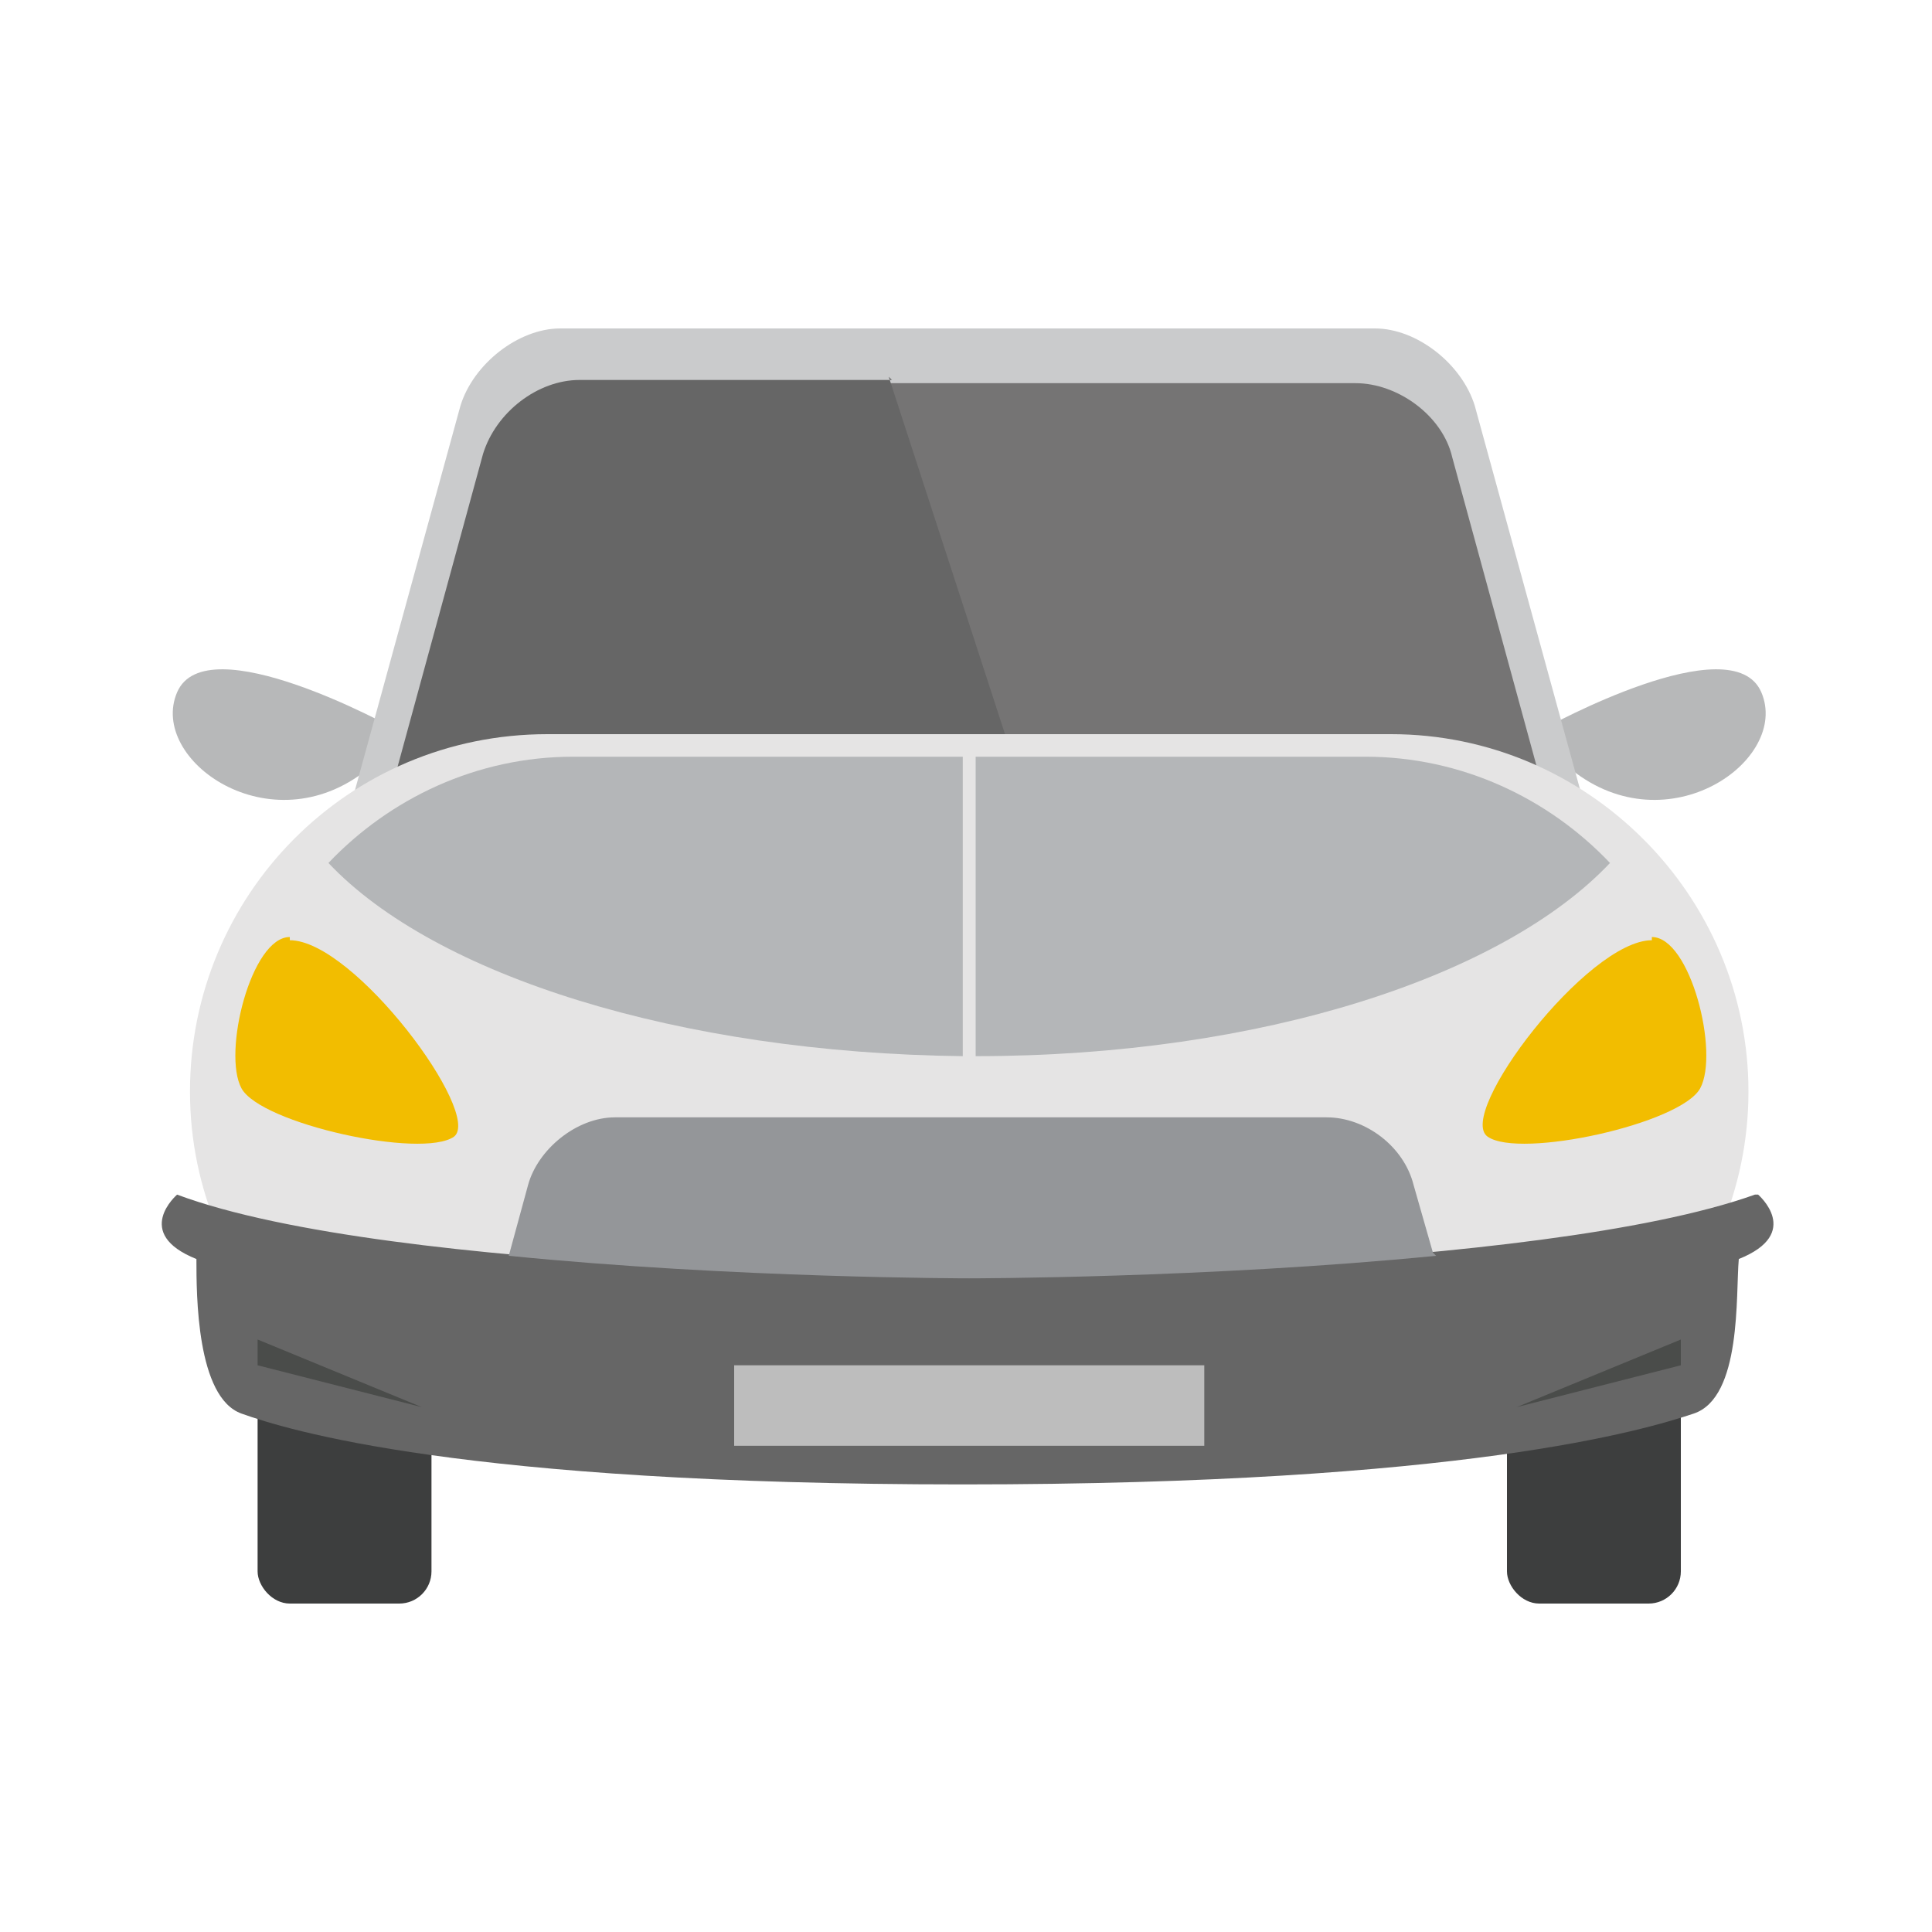
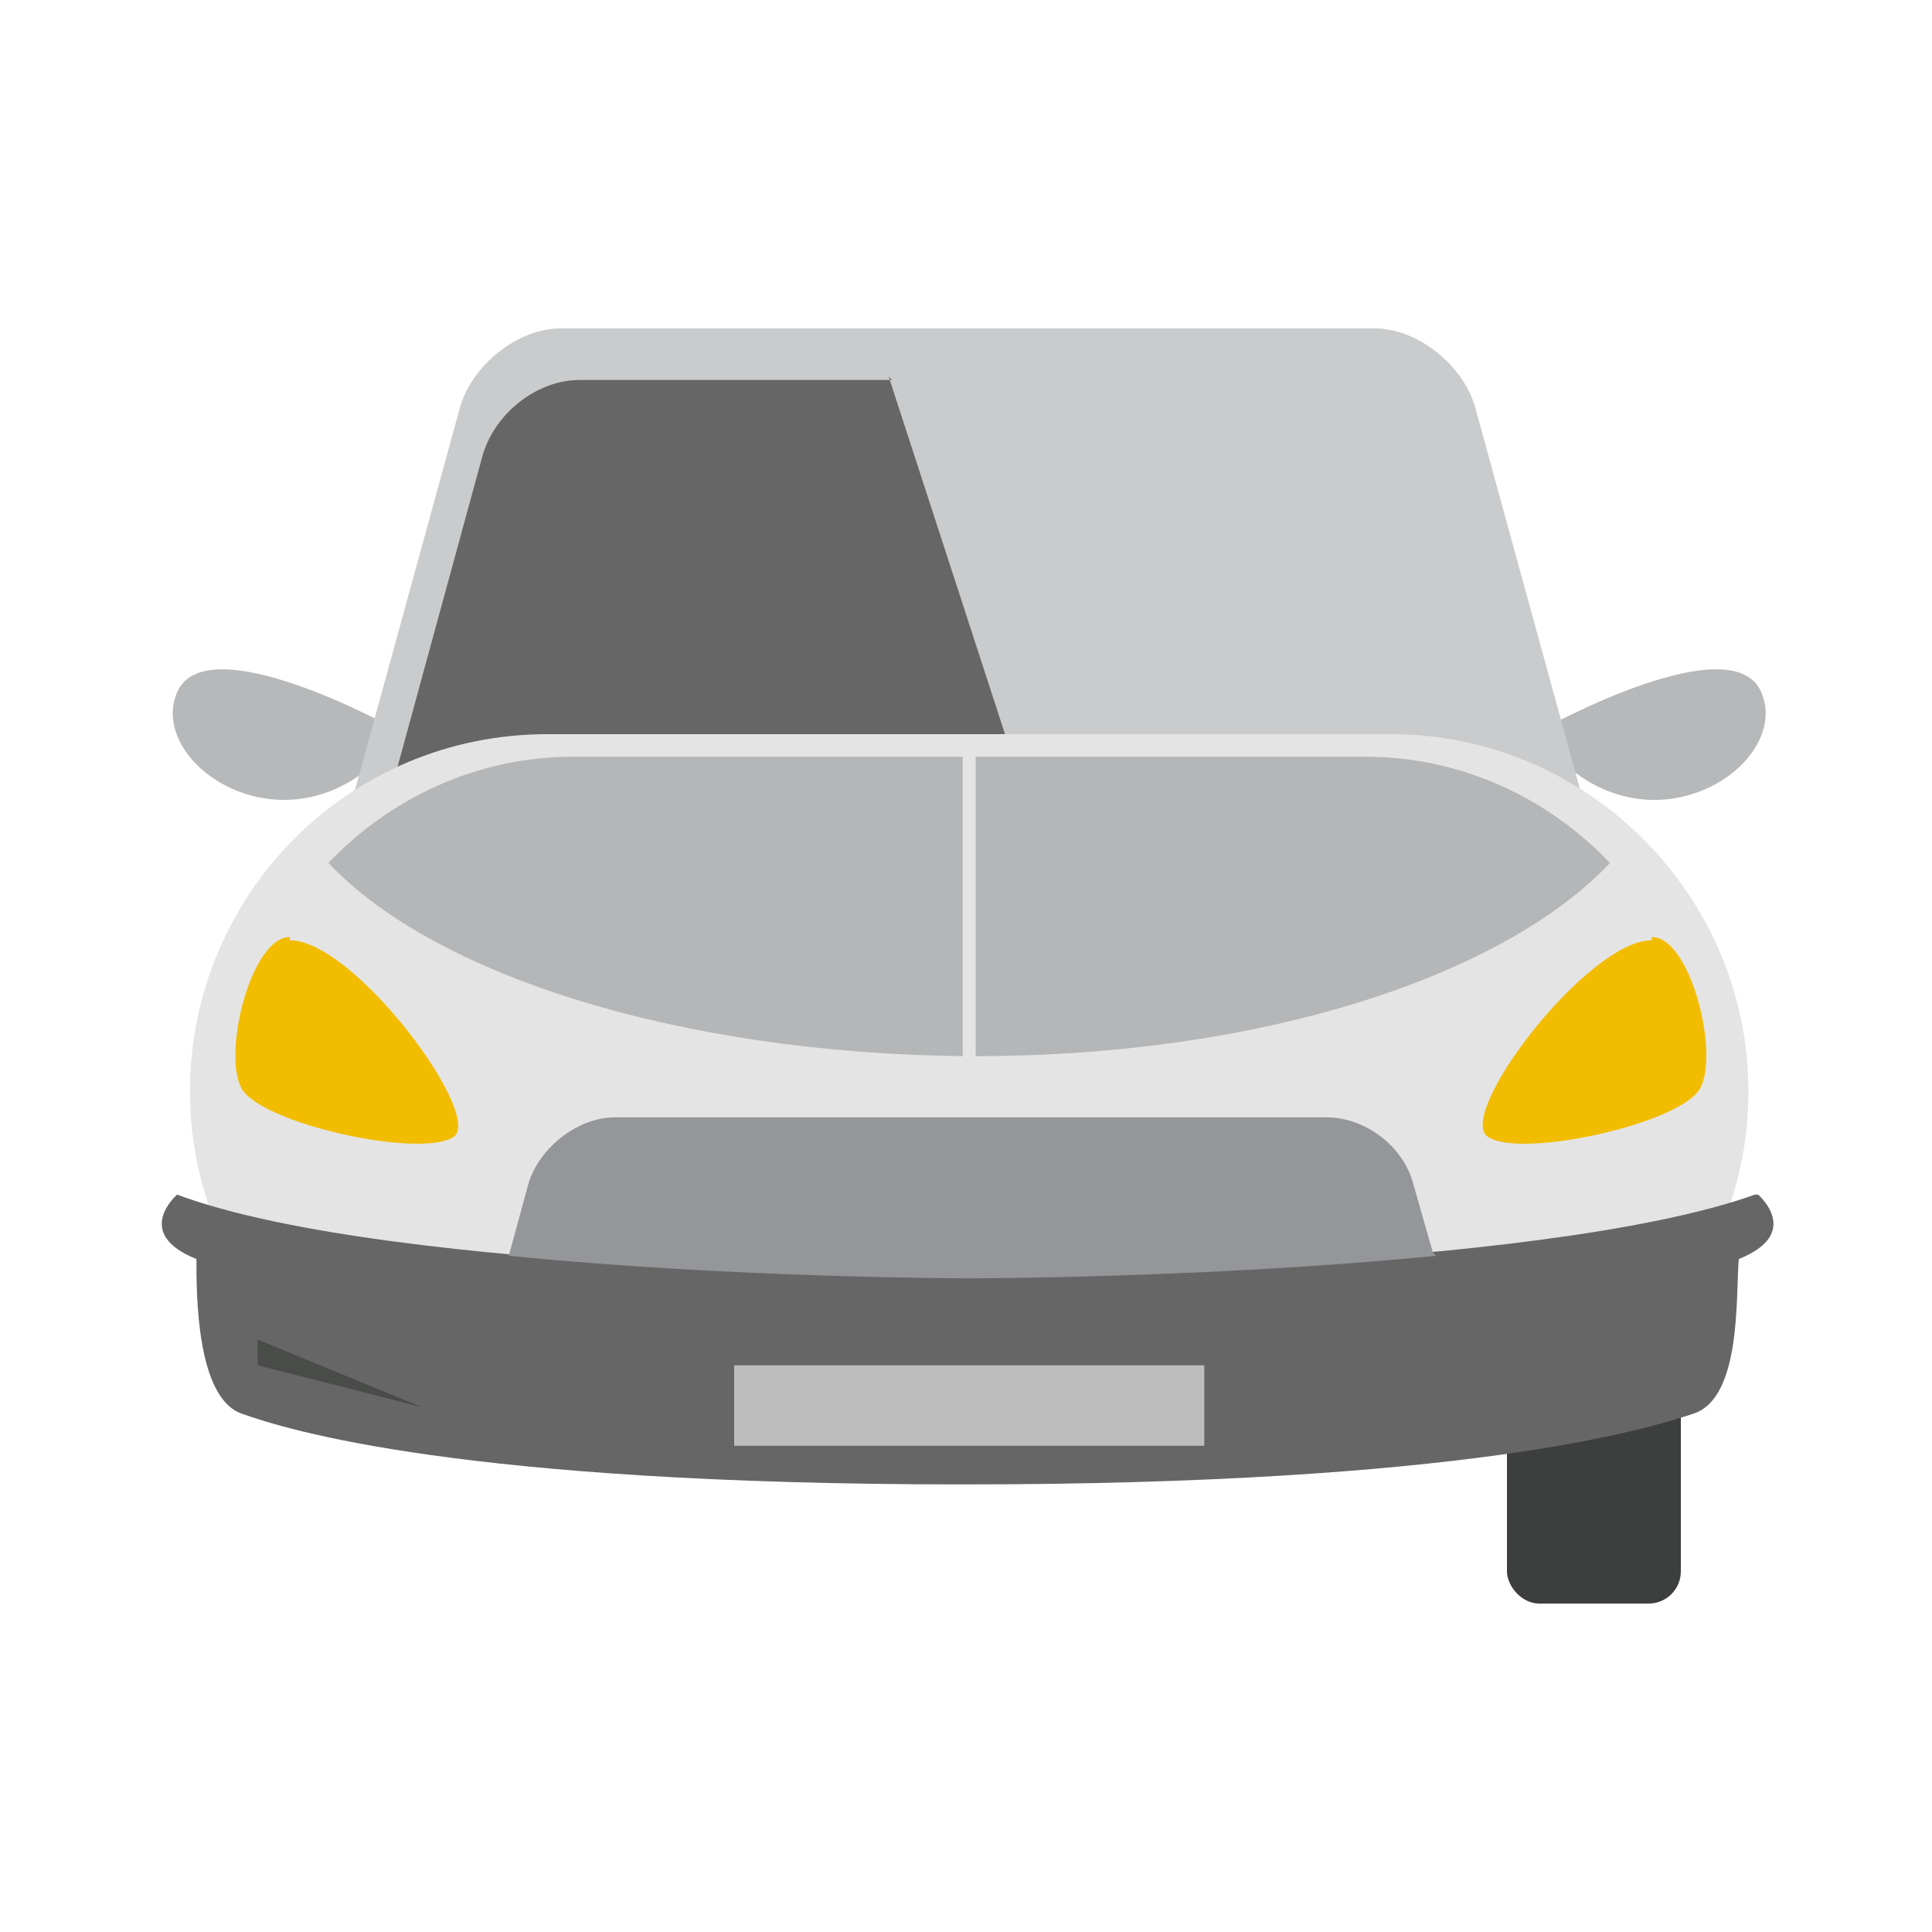
<svg xmlns="http://www.w3.org/2000/svg" id="Layer_1" data-name="Layer 1" version="1.1" viewBox="0 0 60 60">
  <defs>
    <style>
      .cls-1 {
        fill: none;
      }

      .cls-1, .cls-2, .cls-3, .cls-4, .cls-5, .cls-6, .cls-7, .cls-8, .cls-9, .cls-10, .cls-11, .cls-12 {
        stroke-width: 0px;
      }

      .cls-2 {
        fill: #4a4c4a;
      }

      .cls-3 {
        fill: #b4b6b8;
      }

      .cls-4 {
        fill: #666;
      }

      .cls-5 {
        fill: #757474;
      }

      .cls-6 {
        fill: #b7b8b9;
      }

      .cls-7 {
        fill: #cacbcc;
      }

      .cls-8 {
        fill: #3d3e3e;
      }

      .cls-9 {
        fill: #f2bd00;
      }

      .cls-10 {
        fill: #949699;
      }

      .cls-11 {
        fill: #bdbdbd;
      }

      .cls-12 {
        fill: #e5e4e4;
      }
    </style>
  </defs>
  <rect class="cls-1" x="-.1" width="60" height="60" />
  <rect class="cls-1" width="60" height="60" />
  <rect class="cls-1" width="60" height="60" />
  <rect class="cls-1" width="60" height="60" />
  <g>
    <path class="cls-6" d="M48,22.6s5.8-3.2,6.7-1.1-2.9,4.8-5.9,2.4-1.3-1.1-.8-1.3h0Z" />
    <path class="cls-6" d="M12.2,22.6s-5.8-3.2-6.7-1.1,2.9,4.8,5.9,2.4c3-2.4,1.3-1.1.8-1.3h0Z" />
-     <rect class="cls-8" x="8" y="40.1" width="5.4" height="9.7" rx="1" ry="1" />
    <rect class="cls-8" x="46.8" y="40.1" width="5.4" height="9.7" rx="1" ry="1" />
    <path class="cls-7" d="M51.7,34.1l-5.9-21.5c-.4-1.3-1.8-2.4-3.1-2.4h-25.3c-1.3,0-2.7,1.1-3.1,2.4l-5.9,21.5c-.4,1.3.4,2.4,1.8,2.4h39.7c1.3,0,2.1-1.1,1.8-2.4h0Z" />
-     <path class="cls-5" d="M50.7,34.7l-5.6-20.5c-.3-1.3-1.7-2.3-3-2.3h-24.1c-1.3,0-2.6,1-3,2.3l-5.6,20.5c-.4,1.3.4,2.3,1.7,2.3h37.8c1.3,0,2-1,1.7-2.3h0Z" />
    <path class="cls-4" d="M27.7,11.8h-9.7c-1.3,0-2.6,1-3,2.3l-5.6,20.5c-.4,1.3.4,2.3,1.7,2.3h24.7l-8.2-25.2h0Z" />
    <path class="cls-12" d="M54.3,33.9c0,6.1-5,11.1-11.1,11.1h-26.2c-6.1,0-11.1-5-11.1-11.1h0c0-6.1,4.9-11.1,11.1-11.1h26.2c6.1,0,11.1,5,11.1,11.1h0Z" />
    <g>
      <path class="cls-3" d="M29.9,23.5h-12.1c-3,0-5.7,1.3-7.6,3.3,3.3,3.5,10.9,5.9,19.7,6v-9.3Z" />
      <path class="cls-3" d="M42.4,23.5h-12.1v9.3c8.9,0,16.4-2.5,19.7-6-1.9-2-4.6-3.3-7.6-3.3Z" />
    </g>
    <path class="cls-9" d="M9,29.1c-1.2,0-2.1,3.6-1.5,4.7s5.6,2.2,6.6,1.5c.9-.7-3.1-6.1-5.1-6.1Z" />
    <path class="cls-9" d="M51.3,29.1c1.2,0,2.1,3.6,1.5,4.7s-5.6,2.2-6.6,1.5c-1-.7,3.1-6.1,5.1-6.1Z" />
    <path class="cls-4" d="M54.5,37.1c-6.7,2.4-24.5,2.5-24.5,2.5,0,0-17.8,0-24.5-2.5,0,0-1.4,1.2.6,2,0,1.1,0,4.3,1.4,4.8s6.8,2.2,22.4,2.2,21.2-1.7,22.7-2.2c1.5-.5,1.3-3.7,1.4-4.8,2-.8.6-2,.6-2Z" />
    <rect class="cls-11" x="22.8" y="42.4" width="14.6" height="2.5" />
    <path class="cls-10" d="M44.5,38.9l-.6-2.1c-.3-1.2-1.5-2.1-2.7-2.1h-22.1c-1.2,0-2.4,1-2.7,2.1l-.6,2.2c7,.7,14.3.7,14.3.7,0,0,7.4,0,14.5-.7Z" />
    <polygon class="cls-2" points="8 41.6 8 42.4 13.1 43.7 8 41.6" />
-     <polygon class="cls-2" points="52.2 41.6 52.2 42.4 47.1 43.7 52.2 41.6" />
  </g>
</svg>